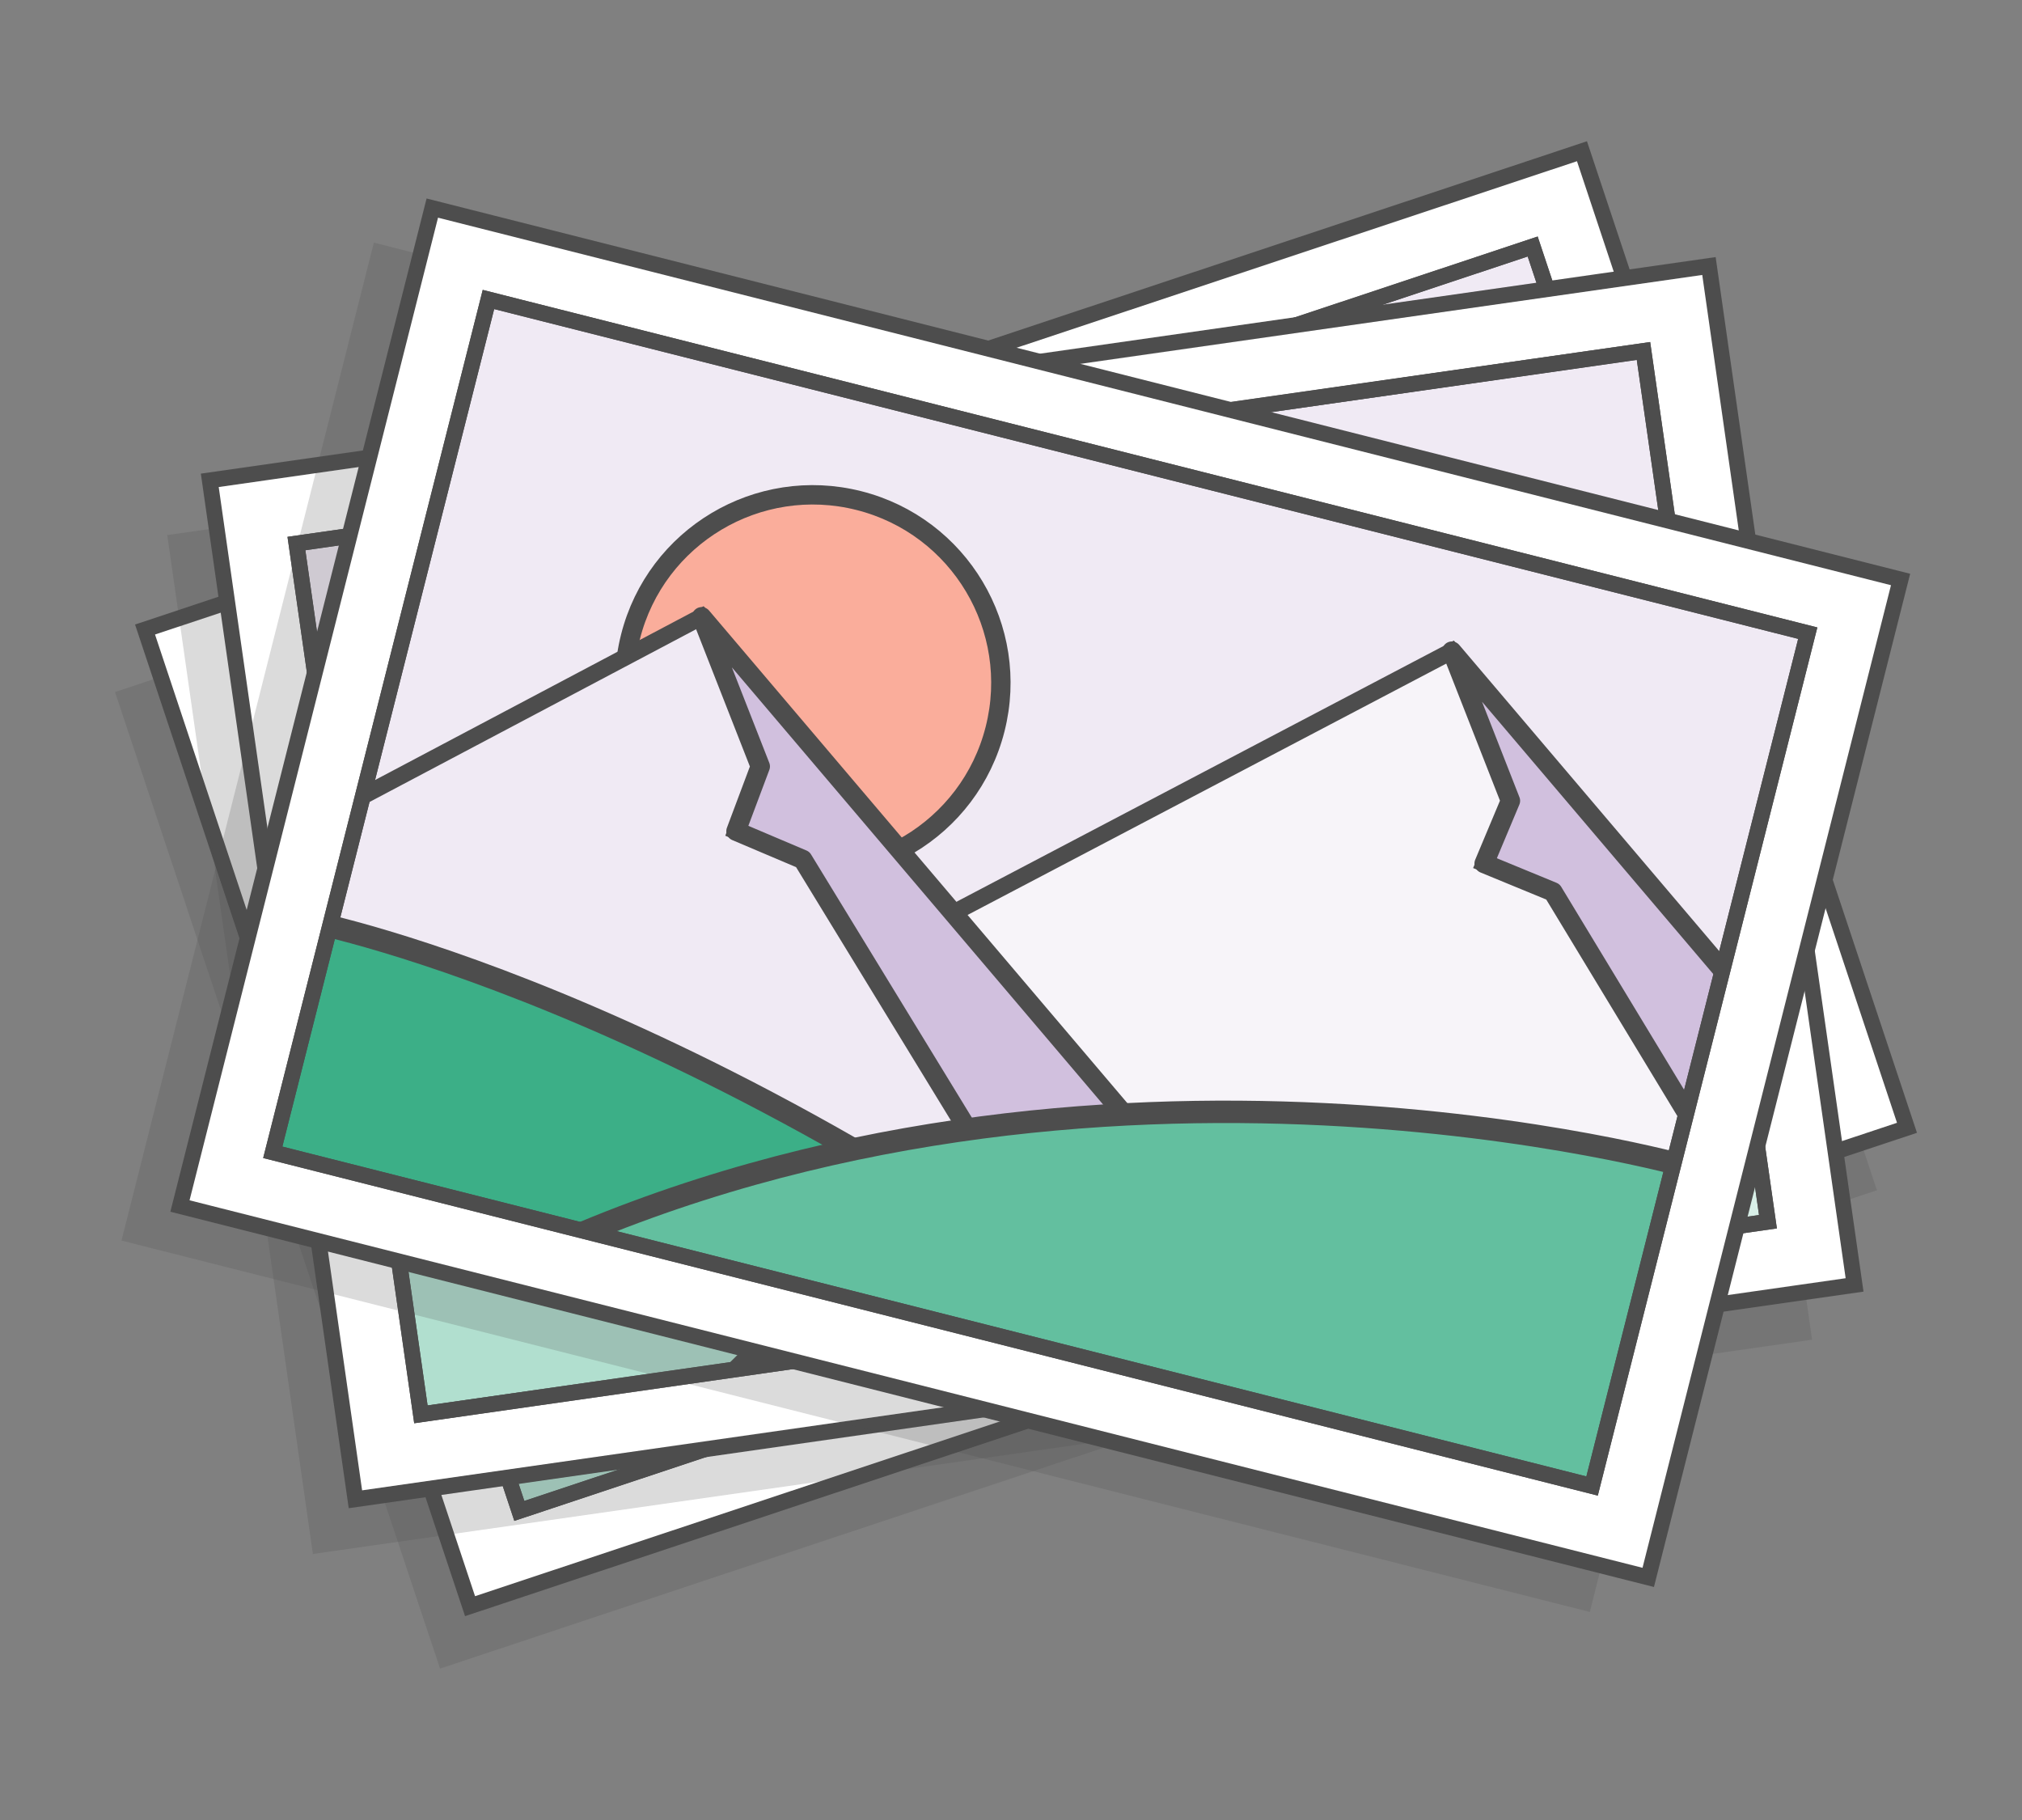
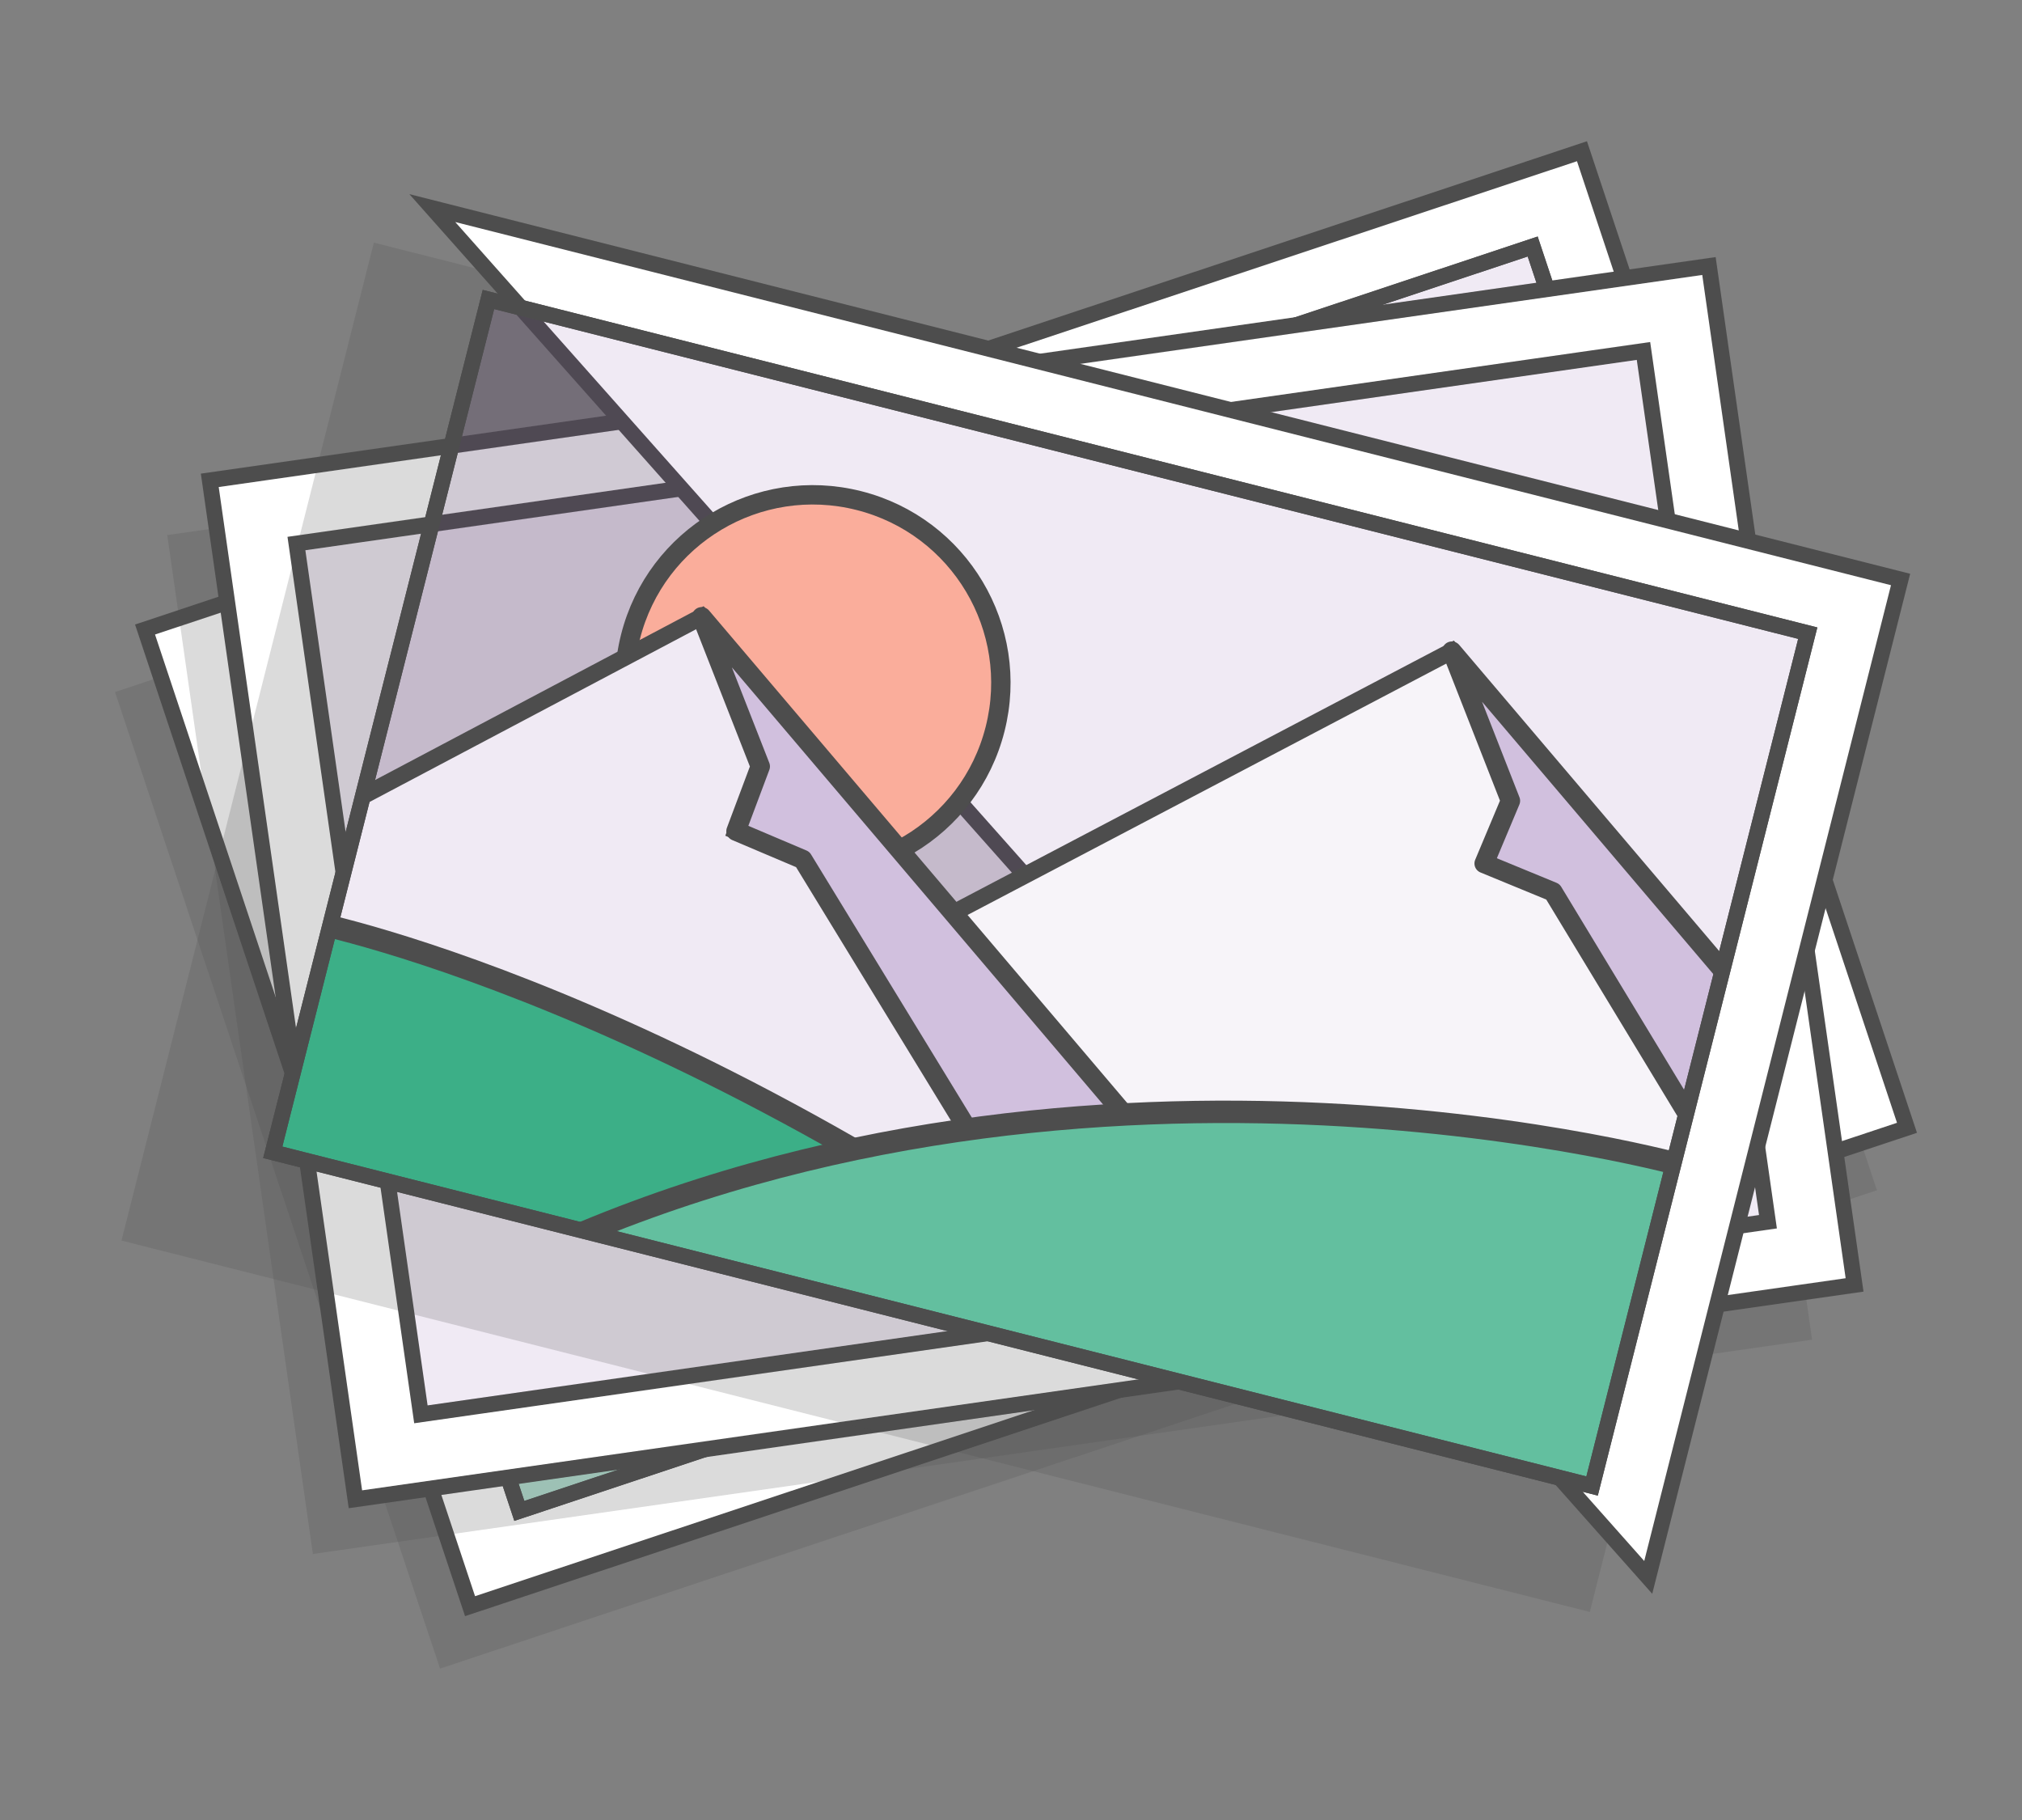
<svg xmlns="http://www.w3.org/2000/svg" xmlns:xlink="http://www.w3.org/1999/xlink" id="Calque_1" viewBox="0 0 100 90">
  <rect x="0" y="0" width="100" height="90" fill="#808080" stroke="none" />
  <style>.st0{opacity:0.2;fill:#4D4D4D;} .st1{fill:#FFFFFF;stroke:#4D4D4D;stroke-width:0.781;stroke-miterlimit:10;} .st2{opacity:0.1;fill:#662D91;} .st3{clip-path:url(#SVGID_2_);} .st4{fill:#F7F4F9;stroke:#4D4D4D;stroke-width:0.833;stroke-miterlimit:10;} .st5{fill:#D1C0DE;stroke:#4D4D4D;stroke-width:0.959;stroke-linecap:round;stroke-linejoin:round;stroke-miterlimit:10;} .st6{fill:none;stroke:#4D4D4D;stroke-width:0.833;stroke-miterlimit:10;} .st7{clip-path:url(#SVGID_2_);fill:#FCD6CD;stroke:#4D4D4D;stroke-width:0.959;stroke-linecap:round;stroke-linejoin:round;stroke-miterlimit:10;} .st8{clip-path:url(#SVGID_2_);fill:#F0EAF4;stroke:#4D4D4D;stroke-width:0.833;stroke-miterlimit:10;} .st9{clip-path:url(#SVGID_2_);fill:#D1C0DE;stroke:#4D4D4D;stroke-width:0.959;stroke-linecap:round;stroke-linejoin:round;stroke-miterlimit:10;} .st10{clip-path:url(#SVGID_2_);fill:none;stroke:#4D4D4D;stroke-width:0.833;stroke-miterlimit:10;} .st11{clip-path:url(#SVGID_2_);fill:#B1DFCF;stroke:#4D4D4D;stroke-width:1.108;stroke-miterlimit:10;} .st12{clip-path:url(#SVGID_2_);fill:#D8EFE7;stroke:#4D4D4D;stroke-width:1.108;stroke-miterlimit:10;} .st13{fill:none;stroke:#4D4D4D;stroke-width:0.781;stroke-miterlimit:10;} .st14{clip-path:url(#SVGID_4_);} .st15{clip-path:url(#SVGID_4_);fill:#FCD6CD;stroke:#4D4D4D;stroke-width:0.959;stroke-linecap:round;stroke-linejoin:round;stroke-miterlimit:10;} .st16{clip-path:url(#SVGID_4_);fill:#F0EAF4;stroke:#4D4D4D;stroke-width:0.833;stroke-miterlimit:10;} .st17{clip-path:url(#SVGID_4_);fill:#D1C0DE;stroke:#4D4D4D;stroke-width:0.959;stroke-linecap:round;stroke-linejoin:round;stroke-miterlimit:10;} .st18{clip-path:url(#SVGID_4_);fill:none;stroke:#4D4D4D;stroke-width:0.833;stroke-miterlimit:10;} .st19{clip-path:url(#SVGID_4_);fill:#B1DFCF;stroke:#4D4D4D;stroke-width:1.108;stroke-miterlimit:10;} .st20{clip-path:url(#SVGID_4_);fill:#D8EFE7;stroke:#4D4D4D;stroke-width:1.108;stroke-miterlimit:10;} .st21{clip-path:url(#SVGID_6_);} .st22{clip-path:url(#SVGID_6_);fill:#FAAD9B;stroke:#4D4D4D;stroke-width:0.959;stroke-linecap:round;stroke-linejoin:round;stroke-miterlimit:10;} .st23{clip-path:url(#SVGID_6_);fill:#F0EAF4;stroke:#4D4D4D;stroke-width:0.833;stroke-miterlimit:10;} .st24{clip-path:url(#SVGID_6_);fill:#D1C0DE;stroke:#4D4D4D;stroke-width:0.959;stroke-linecap:round;stroke-linejoin:round;stroke-miterlimit:10;} .st25{clip-path:url(#SVGID_6_);fill:none;stroke:#4D4D4D;stroke-width:0.833;stroke-miterlimit:10;} .st26{clip-path:url(#SVGID_6_);fill:#3CAF87;stroke:#4D4D4D;stroke-width:1.108;stroke-miterlimit:10;} .st27{clip-path:url(#SVGID_6_);fill:#63BF9F;stroke:#4D4D4D;stroke-width:1.108;stroke-miterlimit:10;}</style>
  <path class="st0" d="M5.688 34.22l71.065-23.653L92.828 58.86 21.763 82.515z" />
  <path class="st1" d="M7.173 31.13L78.238 7.478 94.312 55.77 23.247 79.426z" />
  <path class="st2" d="M11.978 33.22l63.665-21.19 13.895 41.747-63.665 21.19z" />
  <defs>
    <path id="SVGID_1_" d="M11.946 33.44L75.8 12.19 89.54 53.46 25.684 74.715z" />
  </defs>
  <clipPath id="SVGID_2_">
    <use xlink:href="#SVGID_1_" overflow="visible" />
  </clipPath>
  <g class="st3">
    <path class="st4" d="M74.5 61.7L47 47.9l14.4-25.4 34.1 10.4z" />
    <path class="st5" d="M95.5 32.9L61.4 22.5l6.4 4.6.7 3.3 3.6-.6L91 39.1z" />
    <path class="st6" d="M61.4 22.5l6.4 4.6.7 3.3 3.6-.6L91 39.1" />
  </g>
  <ellipse transform="rotate(-18.414 35.678 40.84)" class="st7" cx="35.7" cy="40.8" rx="9.3" ry="9.3" />
  <path class="st8" d="M42.4 80.3L14.9 66.5 29.4 41l34.1 10.5z" />
  <path class="st9" d="M63.5 51.5L29.4 41l6.4 4.7.6 3.3 3.6-.6 18.9 9.3z" />
  <path class="st10" d="M29.4 41l6.4 4.7.6 3.3 3.6-.6 18.9 9.3" />
  <path class="st11" d="M21.2 64.2s19.9-7.9 53-4.1l-49 16.3-4-12.2z" />
  <path class="st12" d="M85.1 37.7S56 46.4 39.7 71.6l51.2-17-5.8-16.9z" />
  <use xlink:href="#SVGID_1_" overflow="visible" fill="none" stroke="#4D4D4D" stroke-width=".781" stroke-miterlimit="10" />
  <path class="st13" d="M11.946 33.44L75.8 12.19 89.54 53.46 25.684 74.715z" />
  <g>
    <path class="st0" d="M8.272 26.46l74.143-10.597 7.203 50.386-74.144 10.597z" />
    <path class="st1" d="M10.375 23.753l74.143-10.598L91.72 63.54l-74.143 10.6z" />
    <path class="st2" d="M14.717 26.567l66.422-9.495 6.225 43.556-66.422 9.495z" />
    <defs>
-       <path id="SVGID_3_" d="M14.66 26.878l66.62-9.523 6.156 43.06-66.62 9.524z" />
-     </defs>
+       </defs>
    <clipPath id="SVGID_4_">
      <use xlink:href="#SVGID_3_" overflow="visible" />
    </clipPath>
    <g class="st14">
      <path class="st4" d="M71.1 65.8L46.5 47.3l18.8-22.4L97 41.2z" />
      <path class="st5" d="M97 41.2L65.3 24.9l5.4 5.7.1 3.4h3.6l17 12.5z" />
      <path class="st6" d="M65.3 24.9l5.4 5.7.1 3.4h3.6l17 12.5" />
    </g>
    <ellipse transform="rotate(-8.135 36.67 38.372)" class="st15" cx="36.7" cy="38.4" rx="9.3" ry="9.3" />
    <path class="st16" d="M36.2 78.4L11.6 59.9l18.8-22.5 31.7 16.4z" />
    <path class="st17" d="M62.1 53.8L30.4 37.4l5.5 5.7v3.4l3.6.1 17 12.5z" />
    <path class="st18" d="M30.4 37.4l5.5 5.7v3.4l3.6.1 17 12.5" />
    <path class="st19" d="M18.2 58.7s21-4.2 52.9 5.4L20 71.5l-1.8-12.8z" />
    <path class="st20" d="M85.8 44S55.6 47.4 35 69.3l53.4-7.6L85.8 44z" />
    <use xlink:href="#SVGID_3_" overflow="visible" fill="none" stroke="#4D4D4D" stroke-width=".781" stroke-miterlimit="10" />
    <path class="st13" d="M14.66 26.878l66.62-9.523 6.156 43.06-66.62 9.524z" />
  </g>
  <g>
    <path class="st0" d="M18.49 11.998l72.616 18.366-12.48 49.347L6.008 61.347z" />
-     <path class="st1" d="M21.38 10.29l72.615 18.366-12.48 49.347L8.9 59.638z" />
+     <path class="st1" d="M21.38 10.29l72.615 18.366-12.48 49.347z" />
    <path class="st2" d="M24.327 14.543L89.38 30.996 78.593 73.654 13.538 57.2z" />
    <defs>
      <path id="SVGID_5_" d="M24.157 14.81l65.247 16.5-10.666 42.174L13.49 56.982z" />
    </defs>
    <clipPath id="SVGID_6_">
      <use xlink:href="#SVGID_5_" overflow="visible" />
    </clipPath>
    <g class="st21">
      <path class="st4" d="M61.6 72.3L45.9 45.8l25.9-13.6 23.1 27.2z" />
      <path class="st5" d="M94.9 59.4L71.8 32.2l2.9 7.4-1.3 3.1 3.4 1.4 10.9 18z" />
-       <path class="st6" d="M71.8 32.2l2.9 7.4-1.3 3.1 3.4 1.4 10.9 18" />
    </g>
    <ellipse transform="rotate(-75.807 40.18 33.787)" class="st22" cx="40.2" cy="33.8" rx="9.3" ry="9.3" />
    <path class="st23" d="M24.6 70.6L8.8 44.2l25.9-13.7 23.1 27.2z" />
    <path class="st24" d="M57.8 57.7L34.7 30.5l2.9 7.4-1.2 3.2 3.3 1.4 11 18z" />
    <path class="st25" d="M34.7 30.5l2.9 7.4-1.2 3.2 3.3 1.4 11 18" />
    <path class="st26" d="M15.4 45.6s21 4.1 46.9 25.1L12.2 58l3.2-12.4z" />
    <path class="st27" d="M83.5 57.7s-29.2-8.3-56.6 4.1L79.2 75l4.3-17.3z" />
    <use xlink:href="#SVGID_5_" overflow="visible" fill="none" stroke="#4D4D4D" stroke-width=".781" stroke-miterlimit="10" />
    <path class="st13" d="M24.157 14.81l65.247 16.5-10.666 42.174L13.49 56.982z" />
  </g>
</svg>